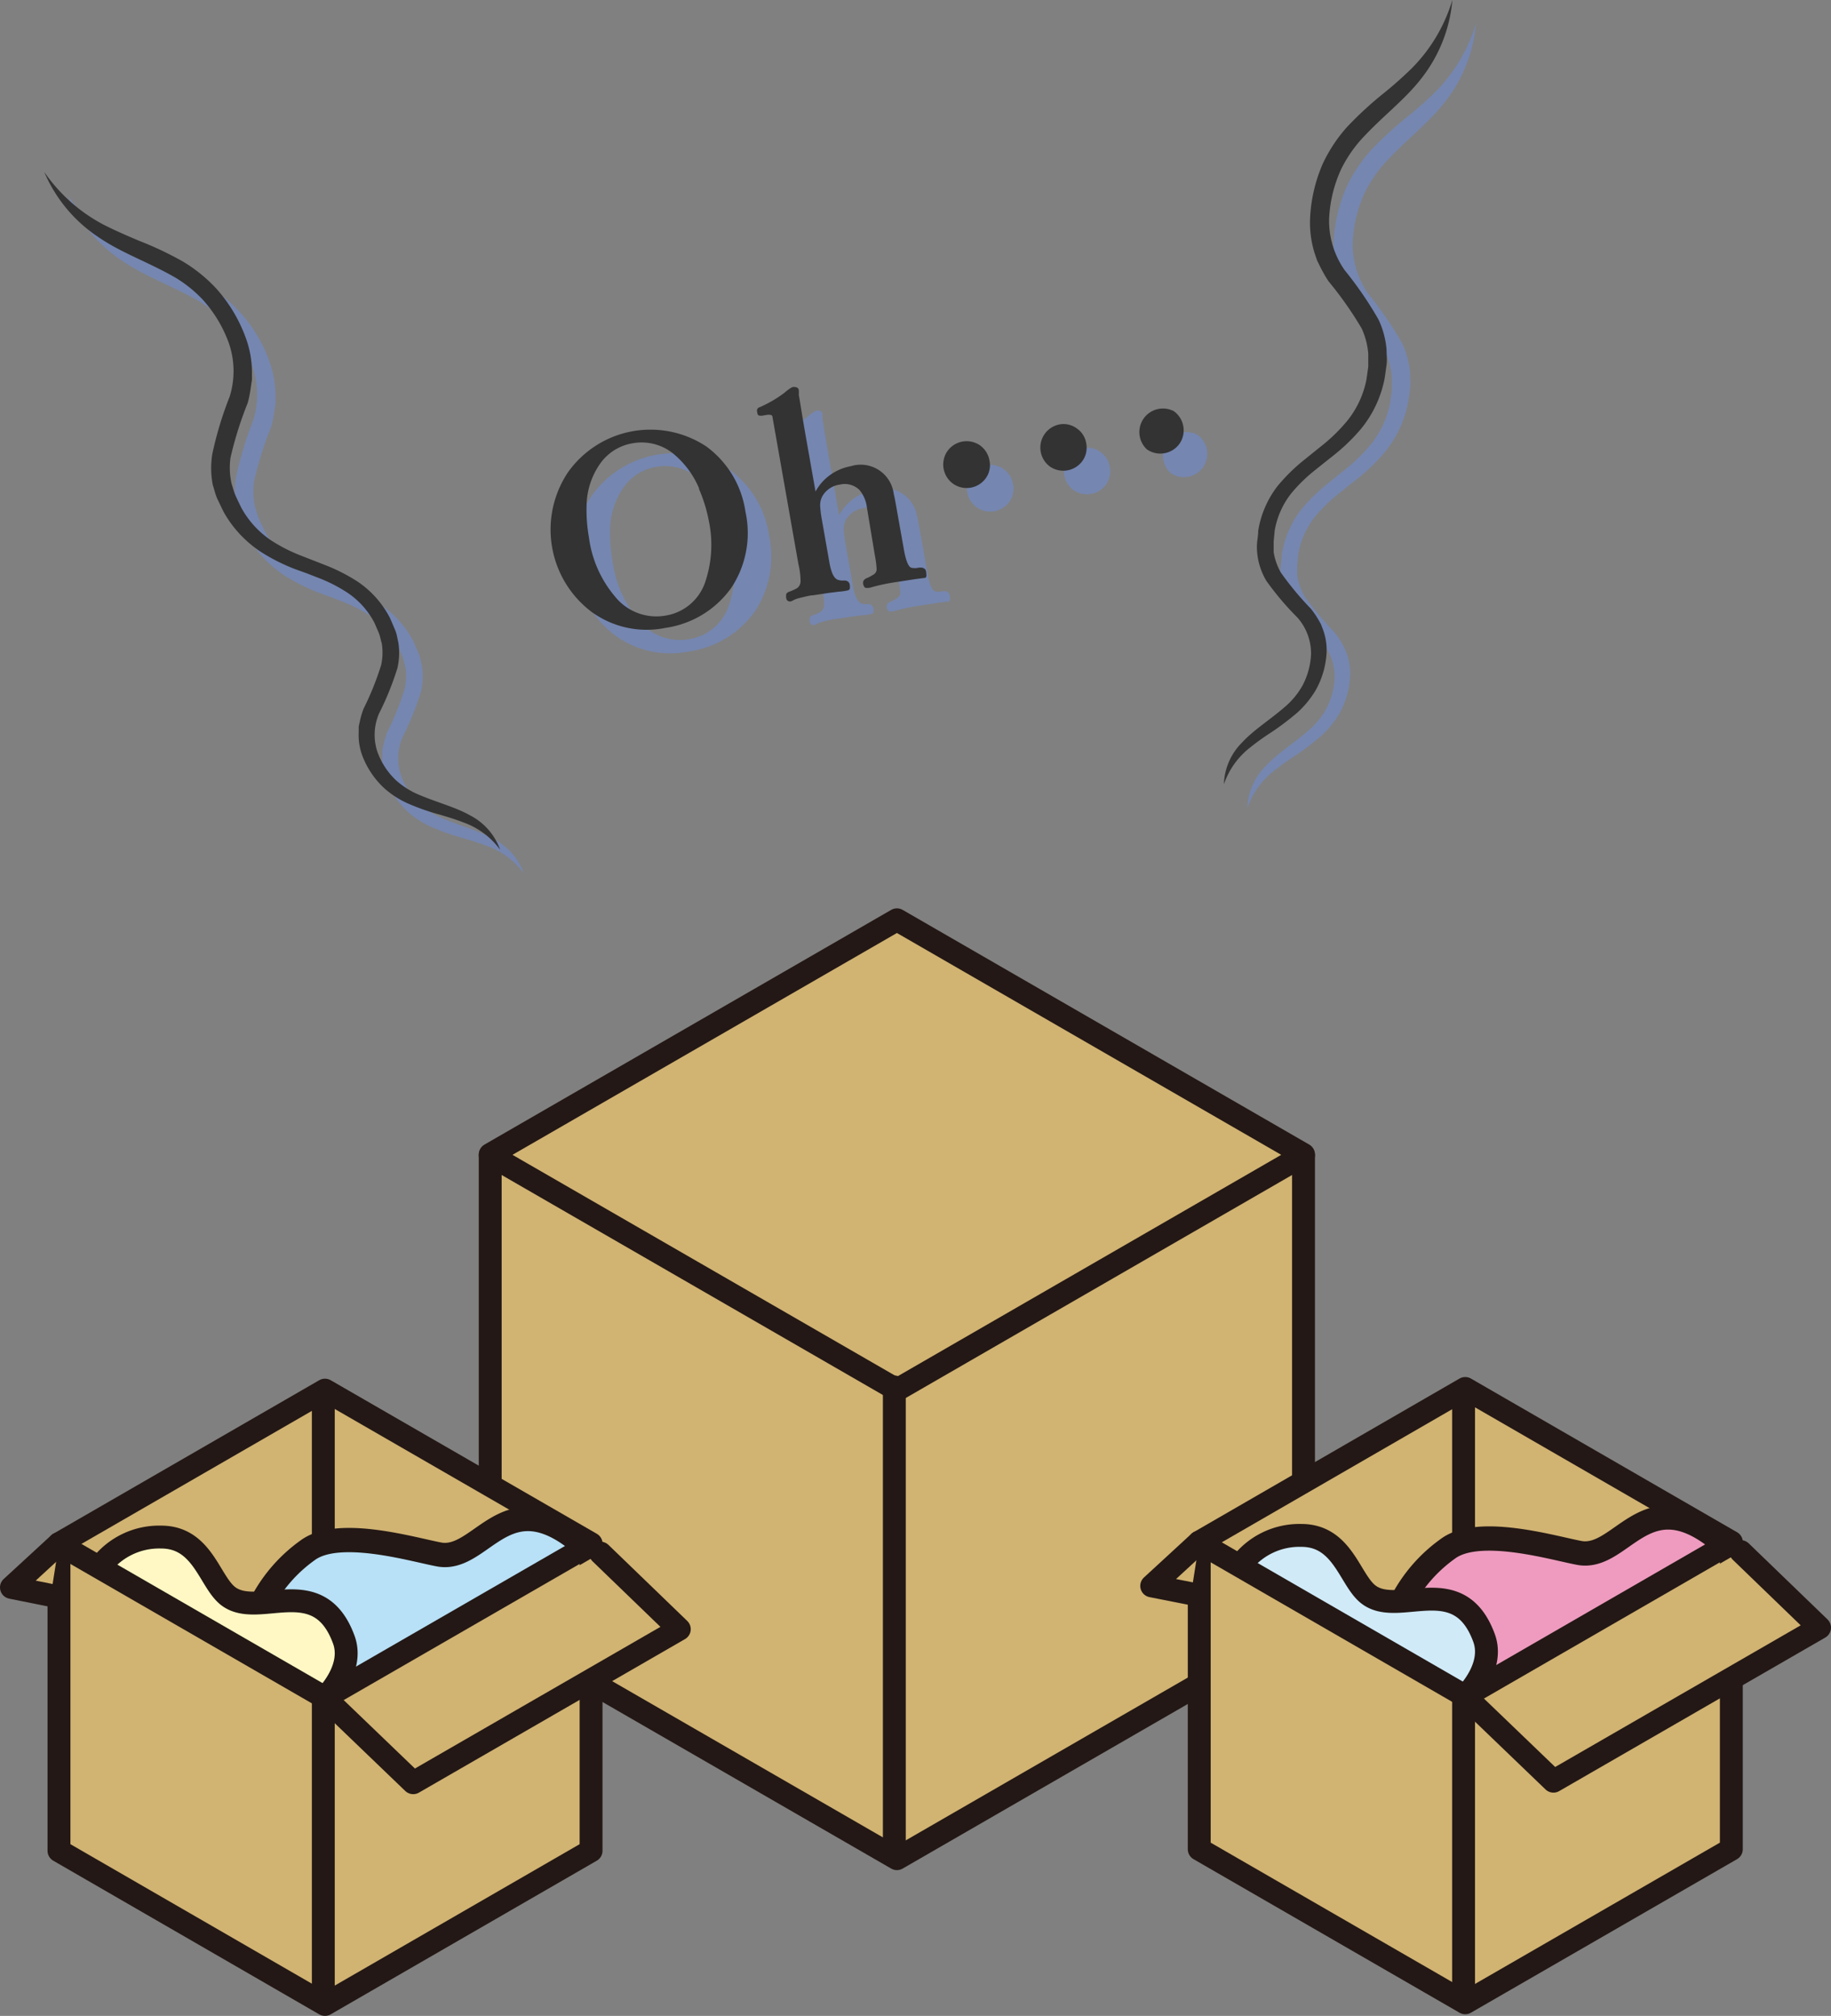
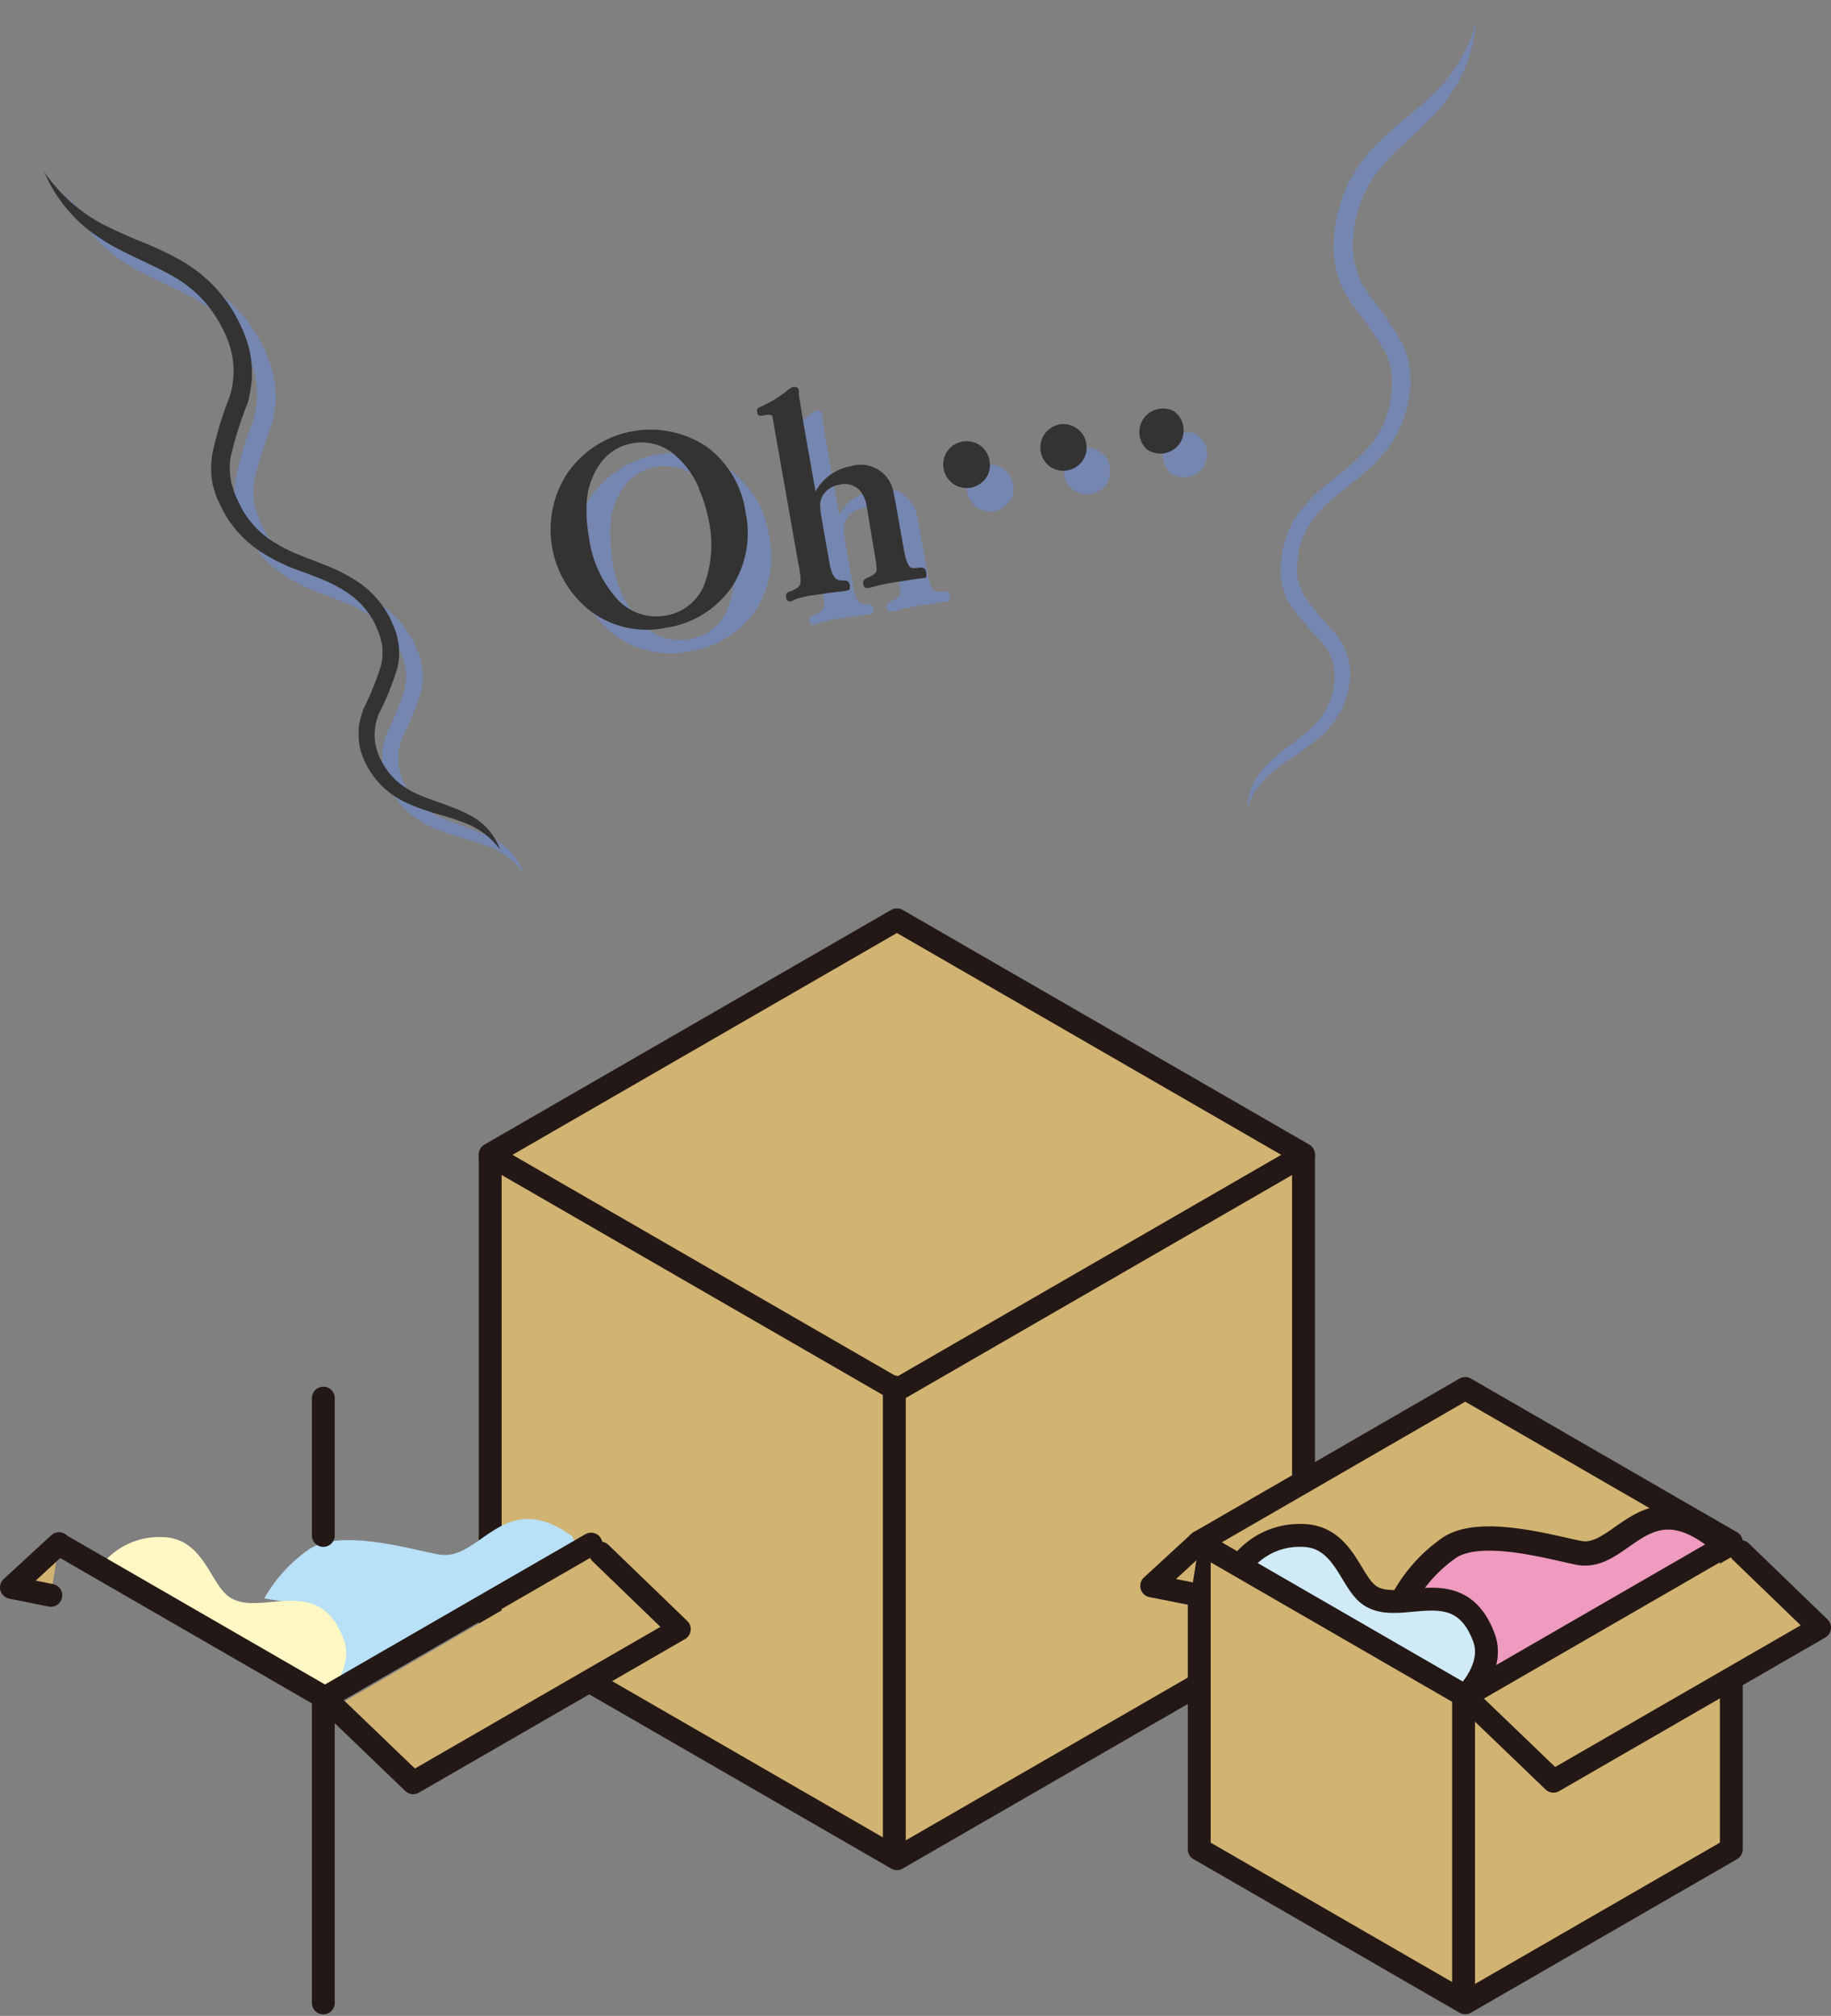
<svg xmlns="http://www.w3.org/2000/svg" width="155.23" height="170.93" viewBox="0 0 155.23 170.93">
  <rect x="0" y="0" width="155.23" height="170.93" fill="#808080" stroke="none" />
  <defs>
    <style>
      .cls-1 {
        opacity: 0.7;
      }

      .cls-2 {
        fill: #7189c4;
      }

      .cls-3 {
        fill: #333;
      }

      .cls-4 {
        fill: #d1b372;
      }

      .cls-4, .cls-5, .cls-8 {
        stroke: #231815;
        stroke-linecap: round;
        stroke-linejoin: round;
      }

      .cls-4, .cls-5 {
        stroke-width: 1.94px;
      }

      .cls-5, .cls-8 {
        fill: none;
      }

      .cls-6 {
        fill: #ee9bbf;
      }

      .cls-7 {
        fill: #d0eaf8;
      }

      .cls-8 {
        stroke-width: 2.06px;
      }

      .cls-9 {
        fill: #b8e0f6;
      }

      .cls-10 {
        fill: #fff8c4;
      }
    </style>
  </defs>
  <g id="レイヤー_2" data-name="レイヤー 2">
    <g id="画像">
      <g>
        <g>
          <g class="cls-1">
            <path class="cls-2" d="M64,51.84a8.29,8.29,0,0,1-5.59,3.4,7.94,7.94,0,0,1-6.26-1.36,8.74,8.74,0,0,1-2-11.83,8.57,8.57,0,0,1,11.75-2.18A8.33,8.33,0,0,1,65.2,45.4,8.42,8.42,0,0,1,64,51.84Zm-2.72-8.4a7.67,7.67,0,0,0-2.17-2.95,4.26,4.26,0,0,0-3.44-.91,4.2,4.2,0,0,0-2.85,1.82,6.31,6.31,0,0,0-1.09,3.49,13.25,13.25,0,0,0,.2,2.68,9.68,9.68,0,0,0,2.2,5,4.5,4.5,0,0,0,4.34,1.62,4.26,4.26,0,0,0,3.37-3,9.86,9.86,0,0,0,.24-5.09A12.54,12.54,0,0,0,61.25,43.44Z" />
            <path class="cls-2" d="M80.41,51l-.54.07c-.42.05-1.06.16-1.93.29a16.28,16.28,0,0,0-2,.42,1.25,1.25,0,0,1-.52.07c-.1,0-.17-.1-.22-.24a.56.56,0,0,1,0-.36.65.65,0,0,1,.36-.26,4,4,0,0,0,.49-.27.52.52,0,0,0,.27-.45,7.77,7.77,0,0,0-.14-1.12L75.49,45a2.79,2.79,0,0,0-.64-1.47,1.78,1.78,0,0,0-1.65-.44,2,2,0,0,0-1.49,1,1.64,1.64,0,0,0-.17.92,9.27,9.27,0,0,0,.14,1.07l.64,3.64c.15.84.38,1.3.68,1.43a1.27,1.27,0,0,0,.57.07c.29,0,.46.15.48.43s0,.38-.23.42a4.58,4.58,0,0,1-.72.1c-.47.06-.84.1-1.06.14l-1.14.17c-.22,0-.59.1-1.1.22S69.14,53,69,53c-.28,0-.39-.18-.35-.57,0-.13.14-.23.35-.29a4.25,4.25,0,0,0,.59-.28.73.73,0,0,0,.28-.58,6.37,6.37,0,0,0-.18-1.44l-2.2-12.48c0-.1-.08-.17-.16-.18a.94.94,0,0,0-.33,0l-.34.06a.71.71,0,0,1-.26,0c-.13,0-.2-.12-.21-.34a.29.29,0,0,1,.21-.37,10.32,10.32,0,0,0,2.07-1.2c.42-.36.69-.53.8-.52.27,0,.42.07.45.27a2.68,2.68,0,0,1,0,.4l.07.39c.09.54.24,1.51.48,2.89l.87,4.92a3.93,3.93,0,0,1,.57-.81,4.3,4.3,0,0,1,2.42-1.34,2.82,2.82,0,0,1,3.64,2.35c.07.27.17.81.3,1.57l.55,3.08c.17,1,.39,1.53.64,1.61a1.39,1.39,0,0,0,.59,0,1.1,1.1,0,0,1,.36,0,.54.54,0,0,1,.25.16.94.94,0,0,1,.07.37C80.57,50.86,80.51,51,80.41,51Z" />
            <path class="cls-2" d="M85.58,42.54a2,2,0,0,1-2.76.49A2,2,0,0,1,82,41.75a2,2,0,0,1,.32-1.5,2,2,0,0,1,2.76-.49,2,2,0,0,1,.81,1.31A1.9,1.9,0,0,1,85.58,42.54Zm8.19-1.46a2,2,0,0,1-2.76.48,2,2,0,0,1,.8-3.57,1.9,1.9,0,0,1,1.47.33,1.88,1.88,0,0,1,.81,1.28A1.93,1.93,0,0,1,93.77,41.08ZM102,39.62a2,2,0,0,1-2.76.49,2,2,0,0,1,2.27-3.25,2,2,0,0,1,.49,2.76Z" />
            <path class="cls-2" d="M5.75,16.58a14.07,14.07,0,0,0,5.05,4.48c.95.48,1.93.91,3,1.36a28.84,28.84,0,0,1,3.68,1.74,12.2,12.2,0,0,1,5.41,6.64,8.51,8.51,0,0,1,.47,2.7v.69l-.1.67A9.55,9.55,0,0,1,23,36.17a30.77,30.77,0,0,0-1.46,4.65A6.13,6.13,0,0,0,21.63,43c.11.35.2.7.33,1s.31.66.47,1A7.89,7.89,0,0,0,25,47.83a13.86,13.86,0,0,0,2.51,1.28l1,.39,1.05.41a15.15,15.15,0,0,1,2.75,1.4,8.28,8.28,0,0,1,2.75,3.09c.15.33.28.66.43,1s.19.71.28,1.07a5.77,5.77,0,0,1-.08,2.19,25,25,0,0,1-1.55,3.83A4.55,4.55,0,0,0,34,65.76a6.21,6.21,0,0,0,1.56,2.39,6.89,6.89,0,0,0,1.71,1.13c1.67.74,3.28,1.12,4.57,1.85a5.25,5.25,0,0,1,2.56,2.92,6.61,6.61,0,0,0-3.07-2.3c-.64-.25-1.31-.46-2.1-.69a19.37,19.37,0,0,1-2.62-.92,7.72,7.72,0,0,1-2.06-1.33A7.28,7.28,0,0,1,32.69,66a5,5,0,0,1-.28-1.9l0-.5.11-.5a7,7,0,0,1,.3-1,24.68,24.68,0,0,0,1.49-3.7,4.91,4.91,0,0,0,.06-1.83c-.09-.3-.14-.6-.25-.89l-.37-.86a6.88,6.88,0,0,0-2.32-2.58A12.71,12.71,0,0,0,29,51l-1-.39L27,50.25a16.35,16.35,0,0,1-2.83-1.42A9.77,9.77,0,0,1,21,45.48c-.19-.36-.36-.74-.55-1.13s-.27-.81-.41-1.23A7.51,7.51,0,0,1,20,40.49a30.4,30.4,0,0,1,1.47-4.86,7.26,7.26,0,0,0-.07-4.54,11.09,11.09,0,0,0-2.21-3.68,10.82,10.82,0,0,0-2.37-1.9c-2.33-1.33-4.59-2.09-6.53-3.44A12.48,12.48,0,0,1,5.75,16.58Z" />
            <path class="cls-2" d="M125.13,2a13.87,13.87,0,0,1-3.45,5.8A33.25,33.25,0,0,1,119.19,10a30.34,30.34,0,0,0-3,2.78,12.85,12.85,0,0,0-2,3,13,13,0,0,0-1.13,4.93,8.72,8.72,0,0,0,.38,2.72l.22.65.3.61a12.06,12.06,0,0,0,.67,1.16,30.78,30.78,0,0,1,2.81,4A6.33,6.33,0,0,1,118,32c0,.37,0,.73,0,1.09l-.15,1.07a8,8,0,0,1-1.6,3.48,14.43,14.43,0,0,1-2,2l-.86.69-.88.71a15.34,15.34,0,0,0-2.19,2.16A8.36,8.36,0,0,0,108.67,47c0,.35-.07.71-.1,1.08s0,.73.05,1.1a5.71,5.71,0,0,0,.74,2.07A24.54,24.54,0,0,0,112,54.37a4.6,4.6,0,0,1,1.15,3.07,6.24,6.24,0,0,1-.76,2.75,6.78,6.78,0,0,1-1.29,1.6c-1.36,1.21-2.78,2.06-3.78,3.15a5.22,5.22,0,0,0-1.56,3.56A6.69,6.69,0,0,1,108,65.37a21.21,21.21,0,0,1,1.8-1.29A23,23,0,0,0,112,62.41a8.29,8.29,0,0,0,1.55-1.9,7.28,7.28,0,0,0,.92-3.24,5,5,0,0,0-.31-1.89l-.18-.47-.25-.44a8.07,8.07,0,0,0-.59-.85,25.74,25.74,0,0,1-2.55-3.07,5.19,5.19,0,0,1-.61-1.73c0-.31,0-.61,0-.92l.09-.93a7,7,0,0,1,1.42-3.16,13.45,13.45,0,0,1,1.94-1.9l.85-.68.88-.7a16.09,16.09,0,0,0,2.27-2.22,9.66,9.66,0,0,0,1.94-4.13c.07-.4.12-.82.18-1.24s0-.86,0-1.3a7.42,7.42,0,0,0-.68-2.54A31.09,31.09,0,0,0,116,24.91a7.3,7.3,0,0,1-1.32-4.35,11.27,11.27,0,0,1,1-4.17,11.18,11.18,0,0,1,1.69-2.53c1.82-2,3.74-3.39,5.17-5.26A12.46,12.46,0,0,0,125.13,2Z" />
          </g>
          <g>
            <g>
              <path class="cls-3" d="M62,49.84a8.29,8.29,0,0,1-5.59,3.4,7.94,7.94,0,0,1-6.26-1.36,8.74,8.74,0,0,1-2-11.83,8.57,8.57,0,0,1,11.75-2.18A8.33,8.33,0,0,1,63.2,43.4,8.42,8.42,0,0,1,62,49.84Zm-2.72-8.4a7.67,7.67,0,0,0-2.17-2.95,4.26,4.26,0,0,0-3.44-.91,4.2,4.2,0,0,0-2.85,1.82,6.31,6.31,0,0,0-1.09,3.49,13.25,13.25,0,0,0,.2,2.68,9.68,9.68,0,0,0,2.2,5,4.5,4.5,0,0,0,4.34,1.62,4.26,4.26,0,0,0,3.37-3,9.86,9.86,0,0,0,.24-5.09A12.54,12.54,0,0,0,59.25,41.44Z" />
              <path class="cls-3" d="M78.41,49l-.54.07c-.42.05-1.06.16-1.93.29a16.28,16.28,0,0,0-2,.42,1.25,1.25,0,0,1-.52.07c-.1,0-.17-.1-.22-.24a.56.56,0,0,1,0-.36.65.65,0,0,1,.36-.26,4,4,0,0,0,.49-.27.52.52,0,0,0,.27-.45,7.77,7.77,0,0,0-.14-1.12L73.49,43a2.79,2.79,0,0,0-.64-1.47,1.78,1.78,0,0,0-1.65-.44,2,2,0,0,0-1.49,1,1.64,1.64,0,0,0-.17.92,9.27,9.27,0,0,0,.14,1.07l.64,3.64c.15.84.38,1.3.68,1.43a1.27,1.27,0,0,0,.57.07c.29,0,.46.15.48.43s0,.38-.23.42a4.58,4.58,0,0,1-.72.1c-.47.06-.84.1-1.06.14l-1.14.17c-.22,0-.59.1-1.1.22S67.14,51,67,51c-.28,0-.39-.18-.35-.57,0-.13.14-.23.35-.29a4.25,4.25,0,0,0,.59-.28.73.73,0,0,0,.28-.58,6.37,6.37,0,0,0-.18-1.44l-2.2-12.48c0-.1-.08-.17-.16-.18a.94.94,0,0,0-.33,0l-.34.06a.71.71,0,0,1-.26,0c-.13,0-.2-.12-.21-.34a.29.29,0,0,1,.21-.37,10.32,10.32,0,0,0,2.07-1.2c.42-.36.69-.53.8-.52.27,0,.42.07.45.27a2.68,2.68,0,0,1,0,.4l.07.39c.09.54.24,1.51.48,2.89l.87,4.92a3.93,3.93,0,0,1,.57-.81,4.3,4.3,0,0,1,2.42-1.34,2.82,2.82,0,0,1,3.64,2.35c.07.27.17.81.3,1.57l.55,3.08c.17,1,.39,1.53.64,1.61a1.39,1.39,0,0,0,.59,0,1.1,1.1,0,0,1,.36,0,.54.54,0,0,1,.25.16.94.94,0,0,1,.07.37C78.57,48.86,78.51,49,78.41,49Z" />
              <path class="cls-3" d="M83.58,40.54a2,2,0,0,1-2.76.49A2,2,0,0,1,80,39.75a2,2,0,0,1,.32-1.5,2,2,0,0,1,2.76-.49,2,2,0,0,1,.81,1.31A1.9,1.9,0,0,1,83.58,40.54Zm8.19-1.46a2,2,0,0,1-2.76.48,2,2,0,0,1,.8-3.57,1.9,1.9,0,0,1,1.47.33,1.88,1.88,0,0,1,.81,1.28A1.93,1.93,0,0,1,91.77,39.08ZM100,37.62a2,2,0,0,1-2.76.49,2,2,0,0,1,2.27-3.25,2,2,0,0,1,.49,2.76Z" />
            </g>
            <path class="cls-3" d="M3.75,14.58A14.07,14.07,0,0,0,8.8,19.06c.95.48,1.93.91,3,1.36a28.84,28.84,0,0,1,3.68,1.74,12.86,12.86,0,0,1,2.84,2.29,12.8,12.8,0,0,1,2.57,4.35,8.51,8.51,0,0,1,.47,2.7v.69l-.1.67A9.55,9.55,0,0,1,21,34.17a30.77,30.77,0,0,0-1.46,4.65A6.13,6.13,0,0,0,19.63,41c.11.35.2.7.33,1s.31.66.47,1A7.89,7.89,0,0,0,23,45.83a13.86,13.86,0,0,0,2.51,1.28l1,.39,1.05.41a15.15,15.15,0,0,1,2.75,1.4,8.28,8.28,0,0,1,2.75,3.09c.15.33.28.66.43,1s.19.71.28,1.07a5.77,5.77,0,0,1-.08,2.19,25,25,0,0,1-1.55,3.83A4.55,4.55,0,0,0,32,63.76a6.21,6.21,0,0,0,1.56,2.39,6.89,6.89,0,0,0,1.71,1.13c1.67.74,3.28,1.12,4.57,1.85a5.25,5.25,0,0,1,2.56,2.92,6.61,6.61,0,0,0-3.07-2.3c-.64-.25-1.31-.46-2.1-.69a19.37,19.37,0,0,1-2.62-.92,7.72,7.72,0,0,1-2.06-1.33A7.28,7.28,0,0,1,30.69,64a5,5,0,0,1-.28-1.9l0-.5.11-.5a7,7,0,0,1,.3-1,24.68,24.68,0,0,0,1.49-3.7,4.91,4.91,0,0,0,.06-1.83c-.09-.3-.14-.6-.25-.89l-.37-.86a6.88,6.88,0,0,0-2.32-2.58A12.71,12.71,0,0,0,27,49l-1-.39L25,48.25a16.35,16.35,0,0,1-2.83-1.42A9.77,9.77,0,0,1,19,43.48c-.19-.36-.36-.74-.55-1.13s-.27-.81-.41-1.23A7.51,7.51,0,0,1,18,38.49a30.4,30.4,0,0,1,1.47-4.86,7.26,7.26,0,0,0-.07-4.54,11.09,11.09,0,0,0-2.21-3.68,10.82,10.82,0,0,0-2.37-1.9c-2.33-1.33-4.59-2.09-6.53-3.44A12.48,12.48,0,0,1,3.75,14.58Z" />
-             <path class="cls-3" d="M123.13,0a13.87,13.87,0,0,1-3.45,5.8A33.25,33.25,0,0,1,117.19,8a30.34,30.34,0,0,0-3,2.78,12.85,12.85,0,0,0-2,3,13,13,0,0,0-1.13,4.93,8.72,8.72,0,0,0,.38,2.72l.22.65.3.61a12.06,12.06,0,0,0,.67,1.16,30.78,30.78,0,0,1,2.81,4A6.33,6.33,0,0,1,116,30c0,.37,0,.73,0,1.09l-.15,1.07a8,8,0,0,1-1.6,3.48,14.43,14.43,0,0,1-2,2l-.86.69-.88.71a15.34,15.34,0,0,0-2.19,2.16A8.36,8.36,0,0,0,106.67,45c0,.35-.07.71-.1,1.08s0,.73.05,1.1a5.71,5.71,0,0,0,.74,2.07A24.54,24.54,0,0,0,110,52.37a4.6,4.6,0,0,1,1.15,3.07,6.24,6.24,0,0,1-.76,2.75,6.78,6.78,0,0,1-1.29,1.6c-1.36,1.21-2.78,2.06-3.78,3.15a5.22,5.22,0,0,0-1.56,3.56A6.69,6.69,0,0,1,106,63.37a21.21,21.21,0,0,1,1.8-1.29A23,23,0,0,0,110,60.41a8.29,8.29,0,0,0,1.55-1.9,7.28,7.28,0,0,0,.92-3.24,5,5,0,0,0-.31-1.89l-.18-.47-.25-.44a8.07,8.07,0,0,0-.59-.85,25.74,25.74,0,0,1-2.55-3.07,5.19,5.19,0,0,1-.61-1.73c0-.31,0-.61,0-.92l.09-.93a7,7,0,0,1,1.42-3.16,13.45,13.45,0,0,1,1.94-1.9l.85-.68.88-.7a16.09,16.09,0,0,0,2.27-2.22,9.66,9.66,0,0,0,1.94-4.13c.07-.4.12-.82.18-1.24s0-.86,0-1.3a7.42,7.42,0,0,0-.68-2.54A31.09,31.09,0,0,0,114,22.91a7.3,7.3,0,0,1-1.32-4.35,11.27,11.27,0,0,1,1-4.17,11.18,11.18,0,0,1,1.69-2.53c1.82-2,3.74-3.39,5.17-5.26A12.46,12.46,0,0,0,123.13,0Z" />
          </g>
        </g>
        <g>
          <g>
            <polygon class="cls-4" points="41.56 97.89 41.56 137.7 76.04 157.6 110.51 137.7 110.51 97.89 76.04 77.99 41.56 97.89" />
            <line class="cls-5" x1="75.82" y1="117.6" x2="75.82" y2="157.41" />
            <polyline class="cls-5" points="41.56 97.95 76.04 117.85 110.51 97.95" />
          </g>
          <g>
            <polygon class="cls-4" points="101.67 130.76 101.67 156.8 124.22 169.82 146.78 156.8 146.78 130.76 124.22 117.73 101.67 130.76" />
            <path class="cls-6" d="M145.17,130.13c-5.78-4.22-7.74,2.08-11.19,1.56-2.08-.32-8.57-2.37-11.24-.36a12.73,12.73,0,0,0-3.67,4.07l4.41.74,2.13,6.14,19.9-11.42Z" />
            <line class="cls-5" x1="124.08" y1="143.65" x2="124.08" y2="169.7" />
            <polyline class="cls-4" points="147.58 131.56 154.26 138.01 131.7 151.03 125.03 144.62" />
-             <line class="cls-5" x1="124.08" y1="118.42" x2="124.08" y2="130.06" />
            <polyline class="cls-4" points="101.67 130.76 97.64 134.47 100.98 135.13" />
            <path class="cls-7" d="M105.25,132.6a6.21,6.21,0,0,1,5.08-2.41c3.47,0,4.07,3.65,5.6,4.94,2.54,2.14,7.72-2.13,9.88,3.74.94,2.54-1.59,4.95-1.59,4.95" />
            <path class="cls-5" d="M105.25,132.6a6.21,6.21,0,0,1,5.08-2.41c3.47,0,4.07,3.65,5.6,4.94,2.54,2.14,7.72-2.13,9.88,3.74.94,2.54-1.59,4.95-1.59,4.95" />
            <path class="cls-8" d="M119.07,135.4a12.73,12.73,0,0,1,3.67-4.07c2.67-2,9.16,0,11.24.36,3.45.52,5.41-5.78,11.19-1.56" />
            <polyline class="cls-5" points="146.78 130.79 124.22 143.82 101.67 130.79" />
          </g>
          <g>
-             <polygon class="cls-4" points="5 130.89 5 156.93 27.55 169.96 50.11 156.93 50.11 130.89 27.55 117.87 5 130.89" />
            <path class="cls-9" d="M48.51,130.26c-5.79-4.22-7.75,2.08-11.2,1.56-2.08-.32-8.57-2.37-11.24-.36a12.73,12.73,0,0,0-3.67,4.07l4.41.74,2.13,6.14L48.84,131Z" />
            <line class="cls-5" x1="27.41" y1="143.79" x2="27.41" y2="169.83" />
            <polyline class="cls-4" points="50.91 131.69 57.59 138.14 35.03 151.16 28.36 144.75" />
            <line class="cls-5" x1="27.41" y1="118.55" x2="27.41" y2="130.19" />
            <polyline class="cls-4" points="5 130.89 0.97 134.6 4.31 135.27" />
            <path class="cls-10" d="M8.58,132.73a6.22,6.22,0,0,1,5.08-2.4c3.47,0,4.07,3.65,5.6,4.94,2.54,2.13,7.72-2.13,9.88,3.74.94,2.53-1.59,4.94-1.59,4.94" />
-             <path class="cls-5" d="M8.58,132.73a6.22,6.22,0,0,1,5.08-2.4c3.47,0,4.07,3.65,5.6,4.94,2.54,2.13,7.72-2.13,9.88,3.74.94,2.53-1.59,4.94-1.59,4.94" />
-             <path class="cls-8" d="M22.4,135.53a12.73,12.73,0,0,1,3.67-4.07c2.67-2,9.16,0,11.24.36,3.45.52,5.41-5.78,11.2-1.56" />
            <polyline class="cls-5" points="50.11 130.93 27.55 143.95 5 130.93" />
          </g>
        </g>
      </g>
    </g>
  </g>
</svg>